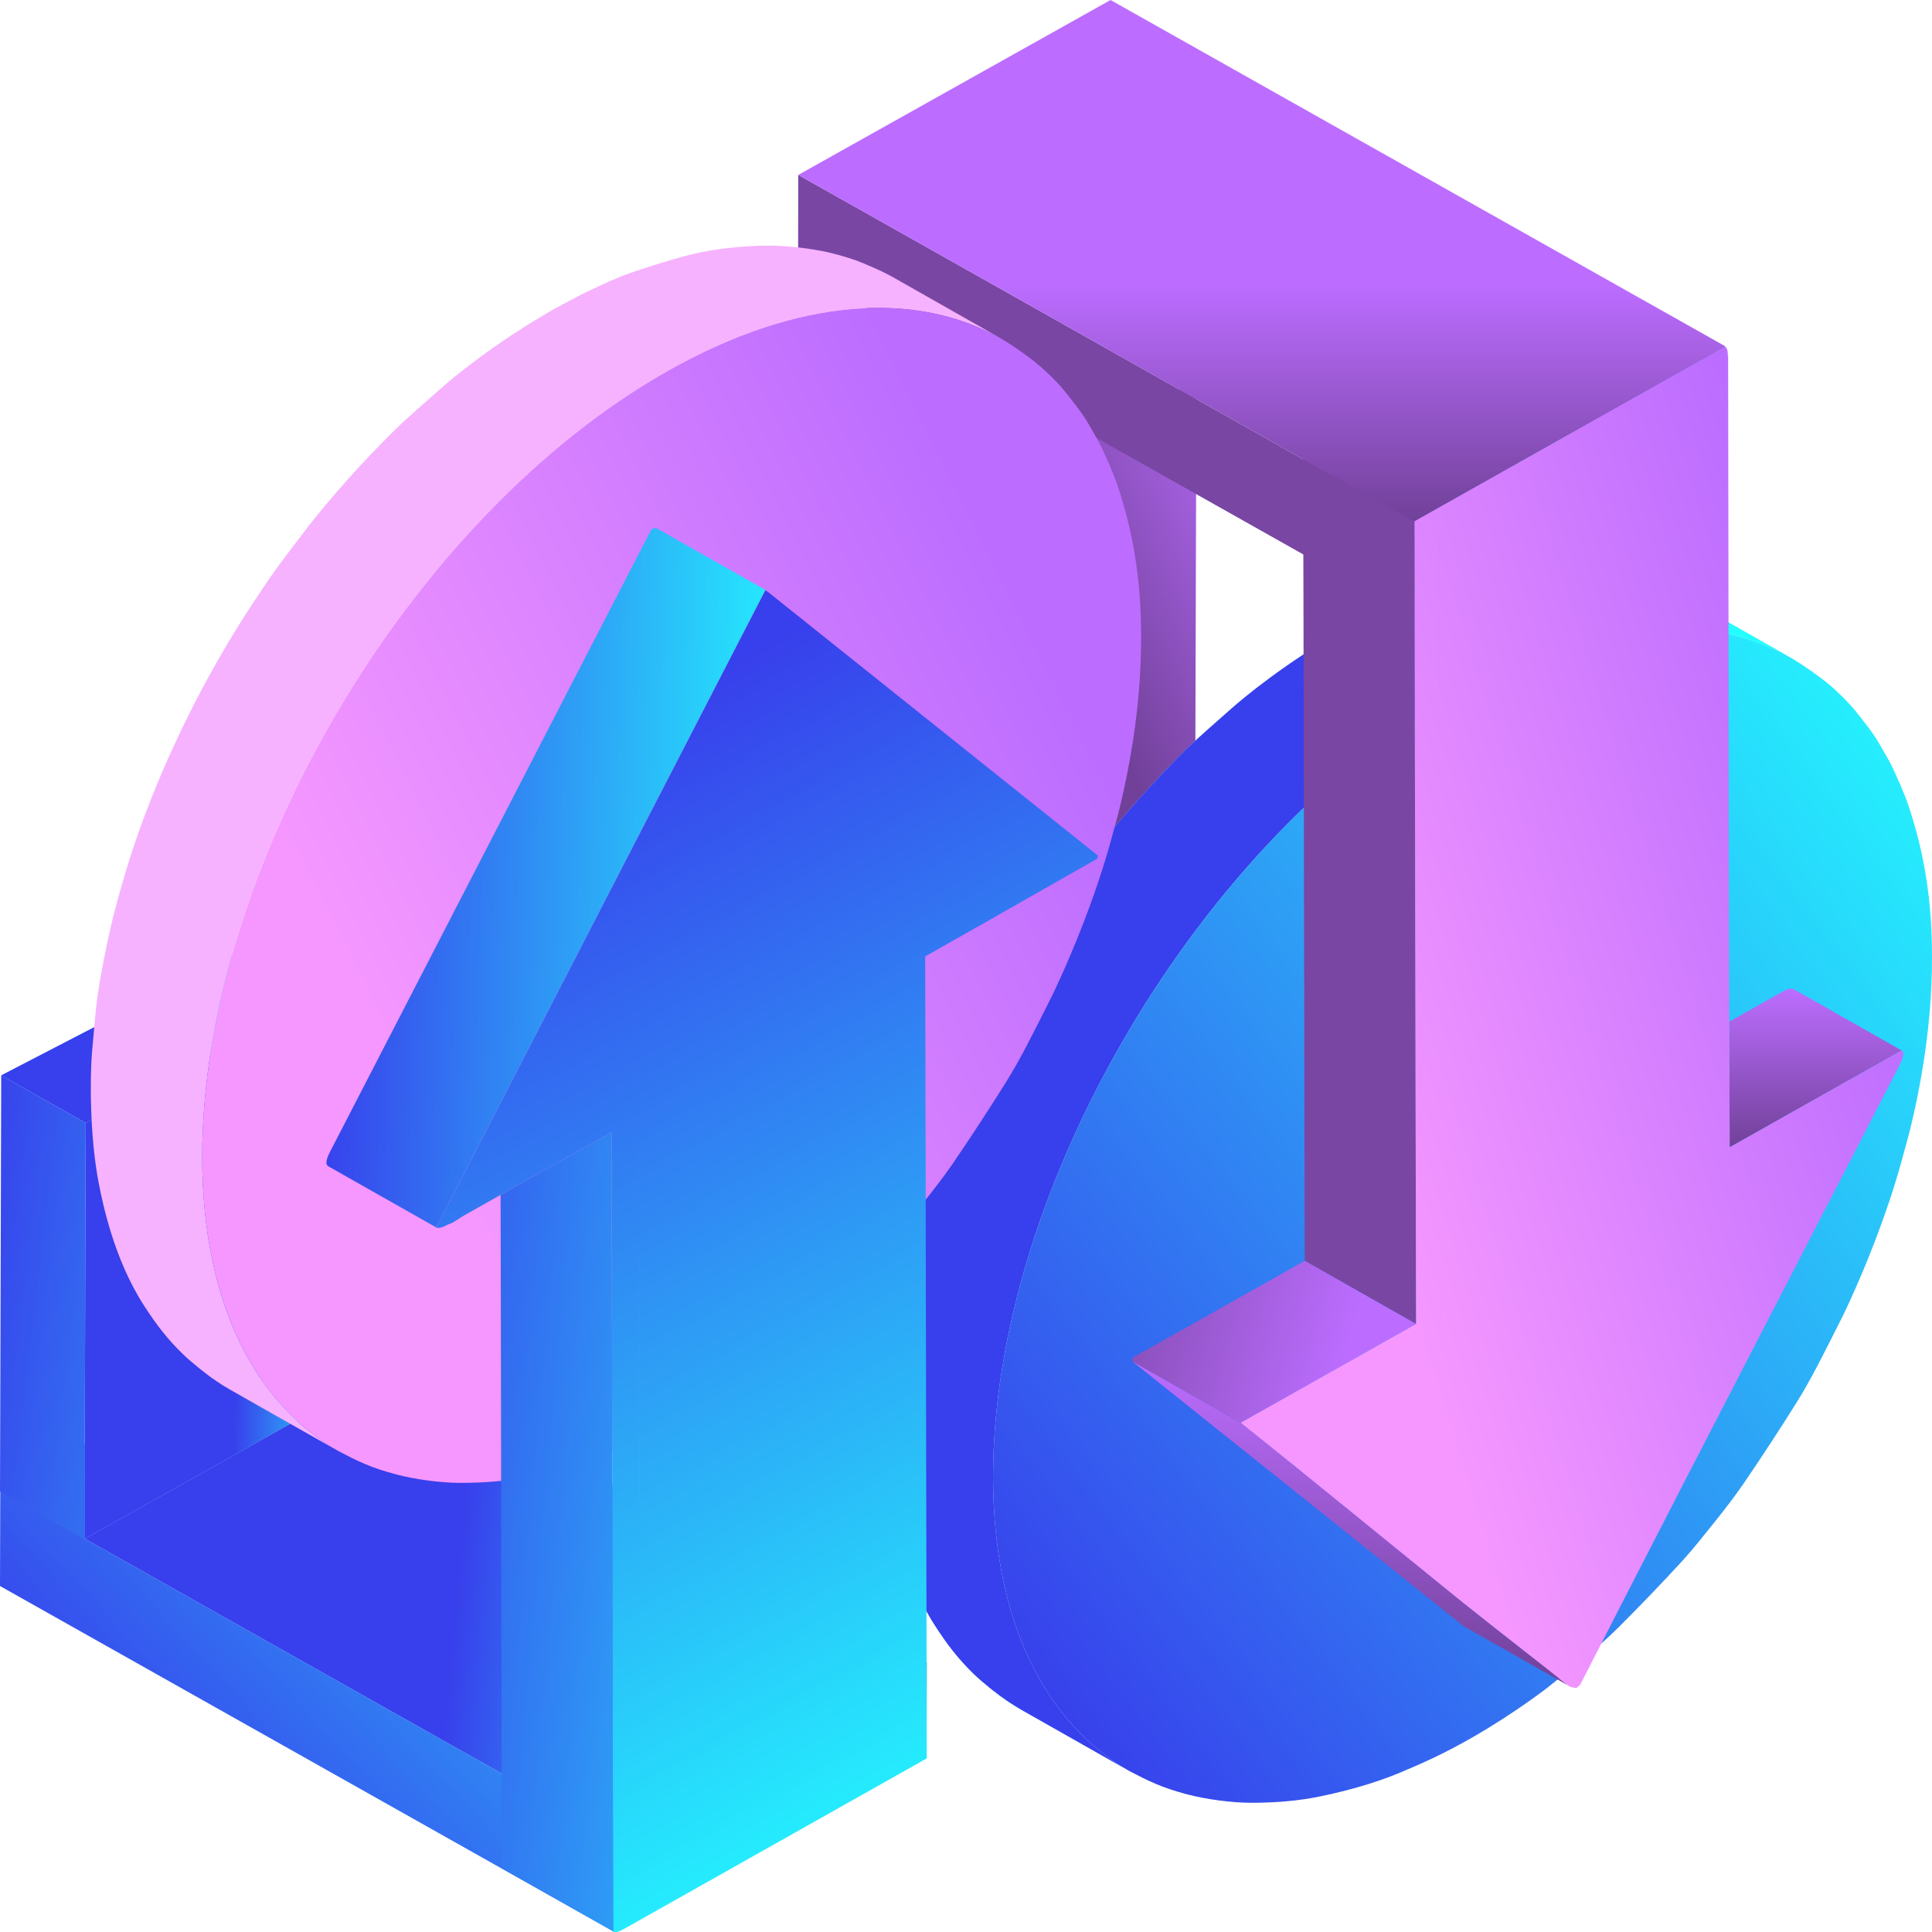
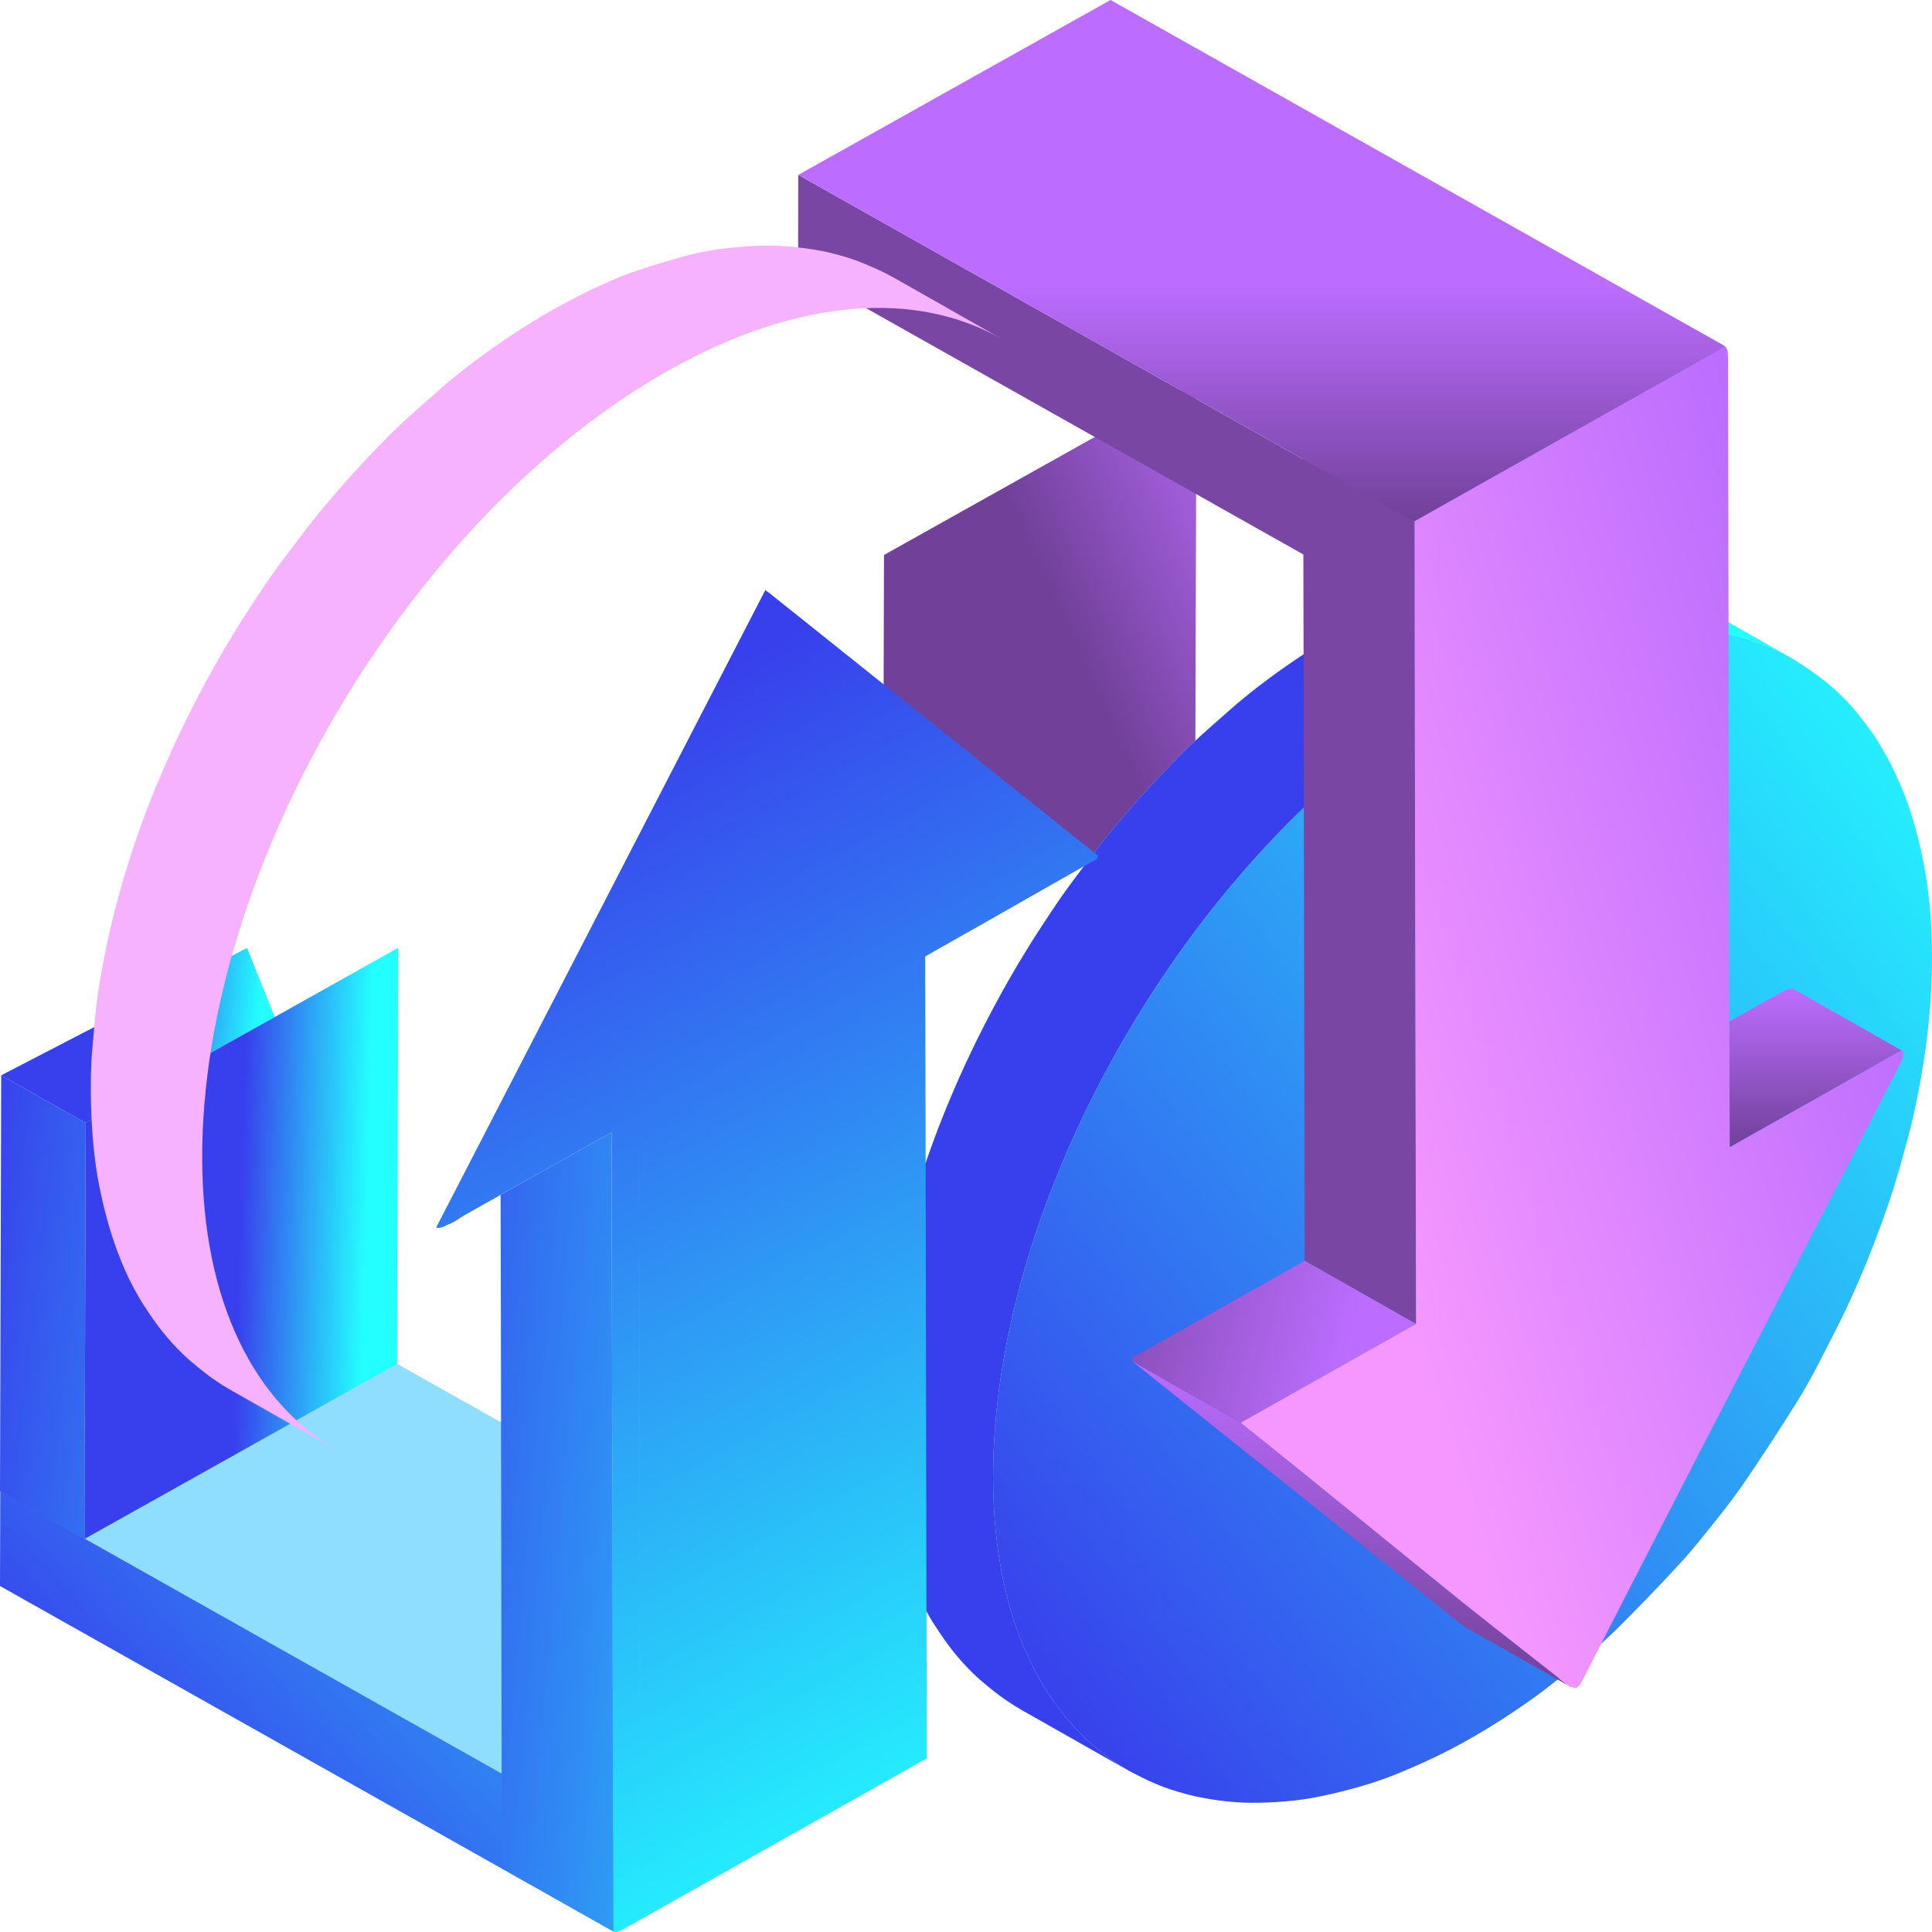
<svg xmlns="http://www.w3.org/2000/svg" width="70" height="70" viewBox="0 0 70 70" fill="none">
  <g clip-path="url(#clip0_1_2832)">
    <path d="M3.105 40.685L0.044 38.962L8.95 34.348L10.436 38.057L3.105 40.685Z" fill="#8FDDFF" />
    <path d="M3.105 40.685L0.044 38.962L8.95 34.348L10.436 38.057L3.105 40.685Z" fill="url(#paint0_linear_1_2832)" />
    <path d="M22.267 66.56L22.257 69.999L33.569 63.662L33.579 60.223L22.267 66.56Z" fill="#005E8D" />
    <path d="M33.579 60.223L11.321 47.687L0.01 54.024L22.267 66.56L33.579 60.223Z" fill="#8FDDFF" />
-     <path d="M33.579 60.223L11.321 47.687L0.01 54.024L22.267 66.56L33.579 60.223Z" fill="url(#paint1_linear_1_2832)" />
    <path d="M0.01 54.024L0 57.464L22.258 69.999L22.267 66.56L0.01 54.024Z" fill="url(#paint2_linear_1_2832)" />
    <path d="M32.029 20.108L31.985 35.18L43.305 28.843L43.349 13.77L32.029 20.108Z" fill="url(#paint3_linear_1_2832)" />
    <path d="M3.105 40.685L3.061 55.758L14.381 49.42L14.425 34.348L3.105 40.685Z" fill="#8FDDFF" />
    <path d="M3.105 40.685L3.061 55.758L14.381 49.42L14.425 34.348L3.105 40.685Z" fill="url(#paint4_linear_1_2832)" />
    <path d="M0.044 38.962L0 54.034L3.061 55.758L3.105 40.685L0.044 38.962Z" fill="url(#paint5_linear_1_2832)" />
    <path d="M51.182 18.874L51.172 22.314L62.484 15.976L62.493 12.537L51.182 18.874Z" fill="#005E8D" />
    <path d="M28.924 6.337L28.915 9.777L51.172 22.314L51.182 18.874L28.924 6.337Z" fill="#7946A4" />
    <path d="M35.98 53.563C35.95 43.069 43.514 30.287 52.876 25.014C57.586 22.361 61.855 22.114 64.937 23.861L61.02 21.64C60.74 21.483 60.449 21.347 60.151 21.223C60.001 21.154 59.852 21.092 59.718 21.043C59.335 20.902 58.809 20.754 58.407 20.681C56.899 20.402 55.935 20.492 55.161 20.564C54.725 20.604 54.148 20.699 53.724 20.805C53.05 20.973 52.165 21.248 51.509 21.474C51.033 21.638 50.426 21.924 49.971 22.137C49.596 22.316 49.112 22.587 48.743 22.782C46.515 24.052 45.023 25.315 44.618 25.672C43.166 26.952 43.048 27.058 42.142 28C40.824 29.369 39.858 30.618 39.849 30.631C38.702 32.132 38.525 32.364 37.777 33.508C37.531 33.882 36.787 35.023 35.962 36.577C34.416 39.486 33.593 41.896 33.24 43.074C33.009 43.847 32.693 44.902 32.411 46.399C32.163 47.709 32.146 47.898 31.989 49.703C31.918 50.507 31.889 52.741 32.243 54.516C32.375 55.176 32.774 57.18 33.855 58.864C34.339 59.62 34.736 60.118 35.266 60.637C35.436 60.804 35.652 60.988 35.868 61.162L35.988 61.257C36.15 61.384 36.315 61.507 36.485 61.623L36.486 61.623C36.656 61.74 36.83 61.849 37.007 61.95L40.925 64.171C37.882 62.445 35.996 58.777 35.98 53.563Z" fill="#8FDDFF" />
    <path d="M35.98 53.563C35.95 43.069 43.514 30.287 52.876 25.014C57.586 22.361 61.855 22.114 64.937 23.861L61.02 21.64C60.74 21.483 60.449 21.347 60.151 21.223C60.001 21.154 59.852 21.092 59.718 21.043C59.335 20.902 58.809 20.754 58.407 20.681C56.899 20.402 55.935 20.492 55.161 20.564C54.725 20.604 54.148 20.699 53.724 20.805C53.05 20.973 52.165 21.248 51.509 21.474C51.033 21.638 50.426 21.924 49.971 22.137C49.596 22.316 49.112 22.587 48.743 22.782C46.515 24.052 45.023 25.315 44.618 25.672C43.166 26.952 43.048 27.058 42.142 28C40.824 29.369 39.858 30.618 39.849 30.631C38.702 32.132 38.525 32.364 37.777 33.508C37.531 33.882 36.787 35.023 35.962 36.577C34.416 39.486 33.593 41.896 33.24 43.074C33.009 43.847 32.693 44.902 32.411 46.399C32.163 47.709 32.146 47.898 31.989 49.703C31.918 50.507 31.889 52.741 32.243 54.516C32.375 55.176 32.774 57.18 33.855 58.864C34.339 59.62 34.736 60.118 35.266 60.637C35.436 60.804 35.652 60.988 35.868 61.162L35.988 61.257C36.15 61.384 36.315 61.507 36.485 61.623L36.486 61.623C36.656 61.74 36.83 61.849 37.007 61.95L40.925 64.171C37.882 62.445 35.996 58.777 35.98 53.563Z" fill="url(#paint6_linear_1_2832)" />
    <path d="M69.134 29.152C68.989 28.726 68.743 28.177 68.55 27.771C68.429 27.515 68.227 27.194 68.09 26.947C67.882 26.578 67.524 26.134 67.26 25.8C66.999 25.473 66.599 25.074 66.275 24.804C65.899 24.491 65.358 24.115 64.937 23.861C61.854 22.114 57.586 22.361 52.875 25.014C43.514 30.286 35.95 43.069 35.98 53.563C35.996 58.777 37.882 62.445 40.925 64.171C41.589 64.516 42.068 64.765 43.025 65.016C43.717 65.197 44.614 65.314 45.309 65.318C46.216 65.321 47.052 65.246 47.793 65.095C49.193 64.811 50.182 64.456 50.765 64.209C51.542 63.879 52.274 63.569 53.422 62.906C54.921 62.04 56.058 61.153 56.068 61.146C57.361 60.116 57.952 59.645 58.598 59.005C59.326 58.286 60.27 57.302 60.961 56.546C61.321 56.154 61.762 55.596 62.095 55.181C62.429 54.768 62.861 54.209 63.16 53.772C63.765 52.891 64.545 51.698 65.11 50.79C65.603 49.997 65.973 49.261 66.782 47.651C66.788 47.638 67.493 46.198 68.141 44.412C68.63 43.072 68.816 42.381 69.154 41.128C69.159 41.113 69.557 39.617 69.786 37.854C69.879 37.144 70.002 36.039 70 34.646C69.997 33.367 69.905 31.407 69.134 29.152Z" fill="url(#paint7_linear_1_2832)" />
    <path d="M7.663 49.922L7.829 50.032C7.659 49.915 7.494 49.794 7.333 49.666C7.448 49.757 7.561 49.844 7.663 49.922Z" fill="#95C3CC" />
    <path d="M8.353 50.36C8.175 50.258 8.001 50.149 7.832 50.034C8.005 50.146 8.197 50.26 8.353 50.36Z" fill="#95C3CC" />
    <path d="M7.326 41.973C7.296 31.479 14.86 18.696 24.221 13.424C28.932 10.77 33.2 10.524 36.281 12.272L32.366 10.05C32.086 9.893 31.794 9.756 31.495 9.631C31.345 9.565 31.197 9.502 31.062 9.452C30.679 9.312 30.154 9.163 29.751 9.089C28.245 8.812 27.28 8.902 26.507 8.974C26.07 9.014 25.492 9.108 25.069 9.214C24.396 9.381 23.509 9.657 22.855 9.884C22.379 10.047 21.77 10.333 21.317 10.548C20.939 10.725 20.456 10.998 20.087 11.191C17.86 12.462 16.367 13.726 15.963 14.083C14.511 15.363 14.393 15.468 13.486 16.411C12.17 17.78 11.204 19.028 11.194 19.04C10.047 20.543 9.871 20.773 9.122 21.917C8.877 22.293 8.132 23.433 7.307 24.986C5.761 27.897 4.939 30.307 4.585 31.484C4.355 32.255 4.037 33.313 3.754 34.809C3.508 36.118 3.492 36.307 3.335 38.113C3.264 38.916 3.234 41.151 3.589 42.927C3.72 43.584 4.12 45.589 5.2 47.275C5.685 48.031 6.081 48.528 6.611 49.047C6.782 49.214 6.997 49.396 7.213 49.571L7.332 49.666C7.494 49.794 7.659 49.916 7.829 50.032L7.832 50.033C8.001 50.149 8.175 50.259 8.353 50.36L12.27 52.581C9.227 50.856 7.34 47.188 7.326 41.973Z" fill="#F6B2FE" />
-     <path d="M40.48 17.562C40.335 17.137 40.089 16.588 39.895 16.18C39.773 15.926 39.574 15.605 39.436 15.356C39.228 14.987 38.87 14.543 38.605 14.21C38.345 13.882 37.944 13.485 37.62 13.215C37.245 12.901 36.704 12.524 36.282 12.272C33.2 10.524 28.932 10.77 24.221 13.424C14.86 18.696 7.296 31.479 7.326 41.973C7.34 47.187 9.228 50.855 12.27 52.58C12.934 52.926 13.413 53.174 14.371 53.425C15.063 53.605 15.959 53.725 16.655 53.727C17.561 53.73 18.397 53.656 19.138 53.506C20.539 53.221 21.527 52.867 22.111 52.618C22.887 52.29 23.62 51.978 24.767 51.315C26.265 50.449 27.404 49.564 27.413 49.556C28.707 48.524 29.298 48.054 29.945 47.414C30.671 46.694 31.616 45.71 32.306 44.956C32.666 44.563 33.108 44.006 33.44 43.591C33.774 43.178 34.206 42.618 34.505 42.182C35.11 41.3 35.891 40.106 36.455 39.2C36.949 38.406 37.319 37.671 38.127 36.062C38.133 36.048 38.837 34.607 39.487 32.823C39.975 31.481 40.162 30.791 40.501 29.539C40.504 29.524 40.902 28.026 41.132 26.264C41.224 25.555 41.347 24.449 41.344 23.055C41.343 21.777 41.25 19.818 40.48 17.562Z" fill="url(#paint8_linear_1_2832)" />
    <path fill-rule="evenodd" clip-rule="evenodd" d="M39.783 31.002L39.749 31.118L39.761 31.113L39.76 31.113L39.759 31.113L39.759 31.113C39.562 31.225 39.364 31.337 39.166 31.447L39.166 31.447C38.845 31.628 38.313 31.931 37.634 32.318C36.555 32.933 35.101 33.762 33.522 34.653C33.522 34.654 33.521 34.654 33.521 34.654C33.531 37.958 33.54 43.569 33.55 49.181V49.182C33.559 54.794 33.569 60.406 33.578 63.71L28.055 66.821L22.532 69.932L22.589 69.892C22.442 69.991 22.308 70.029 22.216 69.976L22.158 41.034L22.159 41.033V41.026C21.459 41.421 20.76 41.815 20.061 42.209C19.459 42.547 18.857 42.886 18.256 43.225L18.137 43.292V43.293C17.581 43.607 17.193 43.825 17.146 43.851C17.146 43.851 17.146 43.851 17.146 43.851L17.146 43.851C17.09 43.883 17.034 43.914 16.978 43.946L16.978 43.946C16.922 43.977 16.865 44.009 16.809 44.041C16.753 44.072 16.693 44.112 16.631 44.153L16.631 44.154C16.501 44.239 16.363 44.331 16.232 44.365C16.038 44.475 15.884 44.518 15.805 44.472L27.732 21.375L27.835 21.488L27.766 21.4C30.521 23.601 33.276 25.802 36.031 28.004L39.783 31.002ZM23.139 40.482L23.147 43.081L23.151 44.061C23.151 44.274 23.152 44.478 23.153 44.688L23.153 44.707L23.156 45.834V45.85C23.158 46.578 23.16 48.986 23.162 51.727C23.165 55.385 23.169 59.634 23.173 61.273C23.174 61.711 23.176 62.145 23.177 62.576L23.177 62.585L23.177 62.588C23.178 62.994 23.18 63.398 23.181 63.798C23.183 64.231 23.184 64.654 23.185 65.082V65.276L23.186 65.458L23.186 65.469C23.189 66.453 23.192 67.421 23.194 68.37V68.443L23.197 69.203L23.197 69.203L23.194 68.443V68.37C23.192 67.417 23.189 66.445 23.186 65.458L23.186 65.276V65.082C23.184 64.654 23.183 64.231 23.181 63.798C23.18 63.397 23.179 62.992 23.178 62.585C23.176 62.151 23.175 61.714 23.174 61.273C23.171 60.268 23.168 56.896 23.165 53.528C23.162 50.213 23.159 46.9 23.157 45.85V45.834C23.155 45.581 23.155 45.332 23.154 45.08C23.154 44.957 23.154 44.833 23.153 44.707L23.153 44.691C23.152 44.481 23.151 44.276 23.151 44.061C23.15 43.714 23.149 43.392 23.148 43.081C23.145 42.232 23.142 41.462 23.139 40.482C23.139 40.482 23.139 40.482 23.139 40.482ZM33.209 36.828L33.203 34.833L33.202 34.834C33.205 35.582 33.207 36.201 33.209 36.828ZM36.317 61.511L36.485 61.623C36.315 61.507 36.15 61.384 35.988 61.257C36.102 61.348 36.215 61.436 36.317 61.511ZM37.007 61.95C36.83 61.849 36.655 61.74 36.486 61.624C36.58 61.685 36.68 61.746 36.776 61.806C36.857 61.856 36.936 61.904 37.007 61.95Z" fill="url(#paint9_linear_1_2832)" />
    <path d="M22.159 41.026C20.857 41.761 19.556 42.492 18.256 43.226L18.138 43.292V43.293C18.153 48.275 18.168 62.488 18.182 67.47C18.182 67.608 18.22 67.71 18.3 67.756L22.217 69.976L22.159 41.034V41.026Z" fill="url(#paint10_linear_1_2832)" />
-     <path d="M23.815 19.153C23.712 19.096 23.618 19.148 23.548 19.283C19.684 26.766 15.821 34.249 11.957 41.733C11.818 42.001 11.785 42.193 11.888 42.253L15.805 44.472L27.732 21.375L23.815 19.153Z" fill="url(#paint11_linear_1_2832)" />
    <path d="M45.791 52.22L44.951 51.548L41.035 49.327L41.006 49.308C42.006 50.109 43.007 50.908 44.009 51.709C44.37 51.996 44.85 52.382 45.21 52.669C45.391 52.813 45.632 53.005 45.812 53.15C46.172 53.439 46.653 53.822 47.014 54.11C47.374 54.399 47.855 54.782 48.216 55.07C48.397 55.214 48.636 55.407 48.816 55.552C49.177 55.838 49.658 56.223 50.018 56.512C51.02 57.312 52.021 58.112 53.023 58.914L53.057 58.936L56.813 61.065C55.606 60.108 54.16 58.989 52.944 58.017C52.664 57.793 47.623 53.684 45.791 52.22Z" fill="url(#paint12_linear_1_2832)" />
    <path fill-rule="evenodd" clip-rule="evenodd" d="M47.39 45.748L47.39 45.748L47.288 45.69L47.272 45.681C47.263 42.491 47.254 37.155 47.245 31.743C47.235 25.928 47.225 20.025 47.215 16.599L47.331 16.665L47.332 16.665L51.248 18.886L51.306 47.969L47.39 45.748Z" fill="#7946A4" />
    <path d="M62.669 41.569L68.9 38.059L64.984 35.838C64.904 35.792 64.753 35.835 64.558 35.944C63.924 36.302 63.289 36.658 62.655 37.015L62.656 37.149C62.66 38.621 62.665 40.096 62.669 41.569Z" fill="url(#paint13_linear_1_2832)" />
    <path d="M51.307 47.969L47.39 45.748L47.288 45.69L47.272 45.681C45.191 46.854 43.108 48.026 41.029 49.198L41.035 49.327L44.951 51.548L51.307 47.969Z" fill="url(#paint14_linear_1_2832)" />
    <path fill-rule="evenodd" clip-rule="evenodd" d="M40.237 0L62.493 12.537L62.48 12.544L62.494 12.552L51.249 18.886L51.205 18.861L51.182 18.874L28.924 6.337L40.237 0Z" fill="url(#paint15_linear_1_2832)" />
    <path fill-rule="evenodd" clip-rule="evenodd" d="M44.951 51.548L51.306 47.969L51.248 18.886L62.493 12.552C62.584 12.603 62.609 12.741 62.599 12.909L62.613 12.838C62.617 14.395 62.621 18.03 62.626 21.771C62.63 25.915 62.636 30.19 62.641 31.914C62.646 33.615 62.651 35.315 62.655 37.015L62.656 37.15L62.669 41.569L68.9 38.059C69.005 38.118 68.966 38.317 68.823 38.59L68.832 38.578C68.795 38.65 68.757 38.722 68.72 38.795C68.608 39.011 68.497 39.227 68.386 39.443L68.374 39.466L68.272 39.663C68.241 39.723 68.207 39.789 68.169 39.862C68.051 40.09 67.9 40.382 67.72 40.732L67.716 40.74C67.656 40.858 67.592 40.981 67.525 41.11C67.447 41.261 67.365 41.42 67.279 41.586L67.266 41.609C65.239 45.536 61.276 53.212 60.852 54.03L60.841 54.055C59.742 56.183 58.332 58.933 57.256 61.035L57.139 61.142L57.097 61.161L56.874 61.115L56.813 61.064C56.291 60.65 55.723 60.206 55.149 59.756C54.397 59.166 53.633 58.568 52.944 58.016C52.865 57.954 52.41 57.584 51.757 57.053C50.084 55.693 47.108 53.273 45.791 52.219L45.784 52.213C46.093 52.039 46.652 51.714 47.366 51.298C48.654 50.548 50.447 49.503 52.191 48.521L52.19 48.161C52.186 46.947 52.182 45.757 52.179 44.579C52.177 43.857 52.175 43.278 52.173 42.603C52.171 41.923 52.169 41.147 52.166 40.031C52.163 39.18 52.161 38.341 52.158 37.512C52.155 36.345 52.151 35.2 52.148 34.075C52.142 31.934 52.133 19.438 52.133 19.438C52.833 19.044 53.566 18.632 54.312 18.21C54.759 17.959 55.07 17.784 55.487 17.549C55.751 17.401 56.057 17.228 56.467 16.997C57.131 16.623 57.797 16.248 58.458 15.876C58.982 15.581 59.503 15.287 60.017 14.998C60.75 14.584 62.272 13.782 62.295 13.77V13.77C62.295 13.77 60.755 14.581 60.017 14.998C59.502 15.287 58.98 15.581 58.455 15.877C57.795 16.249 57.13 16.623 56.467 16.997C56.056 17.228 55.75 17.401 55.486 17.549C55.07 17.784 54.759 17.959 54.311 18.21C53.566 18.632 52.833 19.044 52.132 19.438C52.132 19.438 52.142 31.934 52.148 34.075C52.151 35.2 52.155 36.345 52.158 37.512C52.161 38.341 52.163 39.18 52.166 40.031C52.169 41.138 52.171 41.911 52.173 42.587C52.175 43.269 52.176 43.852 52.179 44.579C52.182 45.757 52.185 46.947 52.189 48.161L52.191 48.521C50.447 49.503 48.653 50.548 47.365 51.298C46.652 51.714 46.093 52.039 45.784 52.213L45.791 52.219L44.951 51.548ZM62.334 35.84C62.332 35.575 62.332 35.307 62.331 35.037L62.334 35.84ZM62.336 36.602C62.336 36.837 62.337 37.066 62.338 37.294L62.337 37.195L62.336 36.602ZM62.354 42.853C62.354 42.853 62.354 42.853 62.354 42.853C62.702 42.657 63.013 42.467 63.313 42.282C63.585 42.116 63.849 41.954 64.125 41.798L64.393 41.647C65.053 41.276 65.643 40.944 66.163 40.651C66.264 40.594 66.361 40.539 66.456 40.486C66.558 40.428 66.657 40.373 66.752 40.319C67.051 40.15 67.477 39.92 67.832 39.729C68.075 39.597 68.284 39.484 68.396 39.421L68.397 39.421C68.285 39.484 68.075 39.597 67.832 39.729C67.477 39.92 67.051 40.15 66.752 40.319C66.656 40.373 66.558 40.428 66.455 40.486C66.361 40.539 66.263 40.594 66.163 40.651C65.644 40.944 65.055 41.275 64.396 41.645L64.125 41.798C63.848 41.954 63.585 42.116 63.313 42.282C63.012 42.467 62.702 42.657 62.354 42.853Z" fill="url(#paint16_linear_1_2832)" />
  </g>
  <defs>
    <linearGradient id="paint0_linear_1_2832" x1="5.24" y1="36.625" x2="9.416" y2="36.984" gradientUnits="userSpaceOnUse">
      <stop stop-color="#383FEC" />
      <stop offset="1" stop-color="#23FFFF" />
    </linearGradient>
    <linearGradient id="paint1_linear_1_2832" x1="16.794" y1="54.467" x2="30.266" y2="55.723" gradientUnits="userSpaceOnUse">
      <stop stop-color="#383FEC" />
      <stop offset="1" stop-color="#23FFFF" />
    </linearGradient>
    <linearGradient id="paint2_linear_1_2832" x1="-2.332" y1="58.278" x2="20.571" y2="37.026" gradientUnits="userSpaceOnUse">
      <stop stop-color="#383FEC" />
      <stop offset="1" stop-color="#23FFFF" />
    </linearGradient>
    <linearGradient id="paint3_linear_1_2832" x1="48.969" y1="22.468" x2="40.314" y2="26.411" gradientUnits="userSpaceOnUse">
      <stop stop-color="#BC6DFF" />
      <stop offset="1" stop-color="#714199" />
    </linearGradient>
    <linearGradient id="paint4_linear_1_2832" x1="8.743" y1="42.039" x2="13.34" y2="42.167" gradientUnits="userSpaceOnUse">
      <stop stop-color="#383FEC" />
      <stop offset="1" stop-color="#23FFFF" />
    </linearGradient>
    <linearGradient id="paint5_linear_1_2832" x1="-1.282" y1="44.801" x2="21.092" y2="47.468" gradientUnits="userSpaceOnUse">
      <stop stop-color="#383FEC" />
      <stop offset="1" stop-color="#23FFFF" />
    </linearGradient>
    <linearGradient id="paint6_linear_1_2832" x1="48.441" y1="36.182" x2="61.776" y2="36.71" gradientUnits="userSpaceOnUse">
      <stop stop-color="#383FEC" />
      <stop offset="1" stop-color="#23FFFF" />
    </linearGradient>
    <linearGradient id="paint7_linear_1_2832" x1="34.417" y1="57.751" x2="74.015" y2="27.385" gradientUnits="userSpaceOnUse">
      <stop stop-color="#383FEC" />
      <stop offset="1" stop-color="#23FFFF" />
    </linearGradient>
    <linearGradient id="paint8_linear_1_2832" x1="15.762" y1="41.386" x2="40.544" y2="28.967" gradientUnits="userSpaceOnUse">
      <stop stop-color="#F597FF" />
      <stop offset="1" stop-color="#BC6DFF" />
    </linearGradient>
    <linearGradient id="paint9_linear_1_2832" x1="18.142" y1="28.526" x2="38.871" y2="65.985" gradientUnits="userSpaceOnUse">
      <stop stop-color="#383FEC" />
      <stop offset="1" stop-color="#23FFFF" />
    </linearGradient>
    <linearGradient id="paint10_linear_1_2832" x1="12.543" y1="52.149" x2="35.643" y2="54.249" gradientUnits="userSpaceOnUse">
      <stop stop-color="#383FEC" />
      <stop offset="1" stop-color="#23FFFF" />
    </linearGradient>
    <linearGradient id="paint11_linear_1_2832" x1="11.842" y1="28.175" x2="29.867" y2="28.7" gradientUnits="userSpaceOnUse">
      <stop stop-color="#383FEC" />
      <stop offset="1" stop-color="#23FFFF" />
    </linearGradient>
    <linearGradient id="paint12_linear_1_2832" x1="48.909" y1="49.308" x2="48.909" y2="61.065" gradientUnits="userSpaceOnUse">
      <stop stop-color="#BC6DFF" />
      <stop offset="1" stop-color="#714199" />
    </linearGradient>
    <linearGradient id="paint13_linear_1_2832" x1="65.778" y1="35.82" x2="65.778" y2="41.569" gradientUnits="userSpaceOnUse">
      <stop stop-color="#BC6DFF" />
      <stop offset="1" stop-color="#714199" />
    </linearGradient>
    <linearGradient id="paint14_linear_1_2832" x1="51.394" y1="48.721" x2="37.864" y2="45.006" gradientUnits="userSpaceOnUse">
      <stop offset="0.17" stop-color="#BC6DFF" />
      <stop offset="1" stop-color="#714199" />
    </linearGradient>
    <linearGradient id="paint15_linear_1_2832" x1="54.854" y1="10.307" x2="54.854" y2="18.886" gradientUnits="userSpaceOnUse">
      <stop stop-color="#BC6DFF" />
      <stop offset="1" stop-color="#714199" />
    </linearGradient>
    <linearGradient id="paint16_linear_1_2832" x1="50.905" y1="47.07" x2="70.872" y2="40.885" gradientUnits="userSpaceOnUse">
      <stop stop-color="#F597FF" />
      <stop offset="1" stop-color="#BC6DFF" />
    </linearGradient>
    <clipPath id="clip0_1_2832">
      <rect width="70" height="70" fill="white" />
    </clipPath>
  </defs>
</svg>